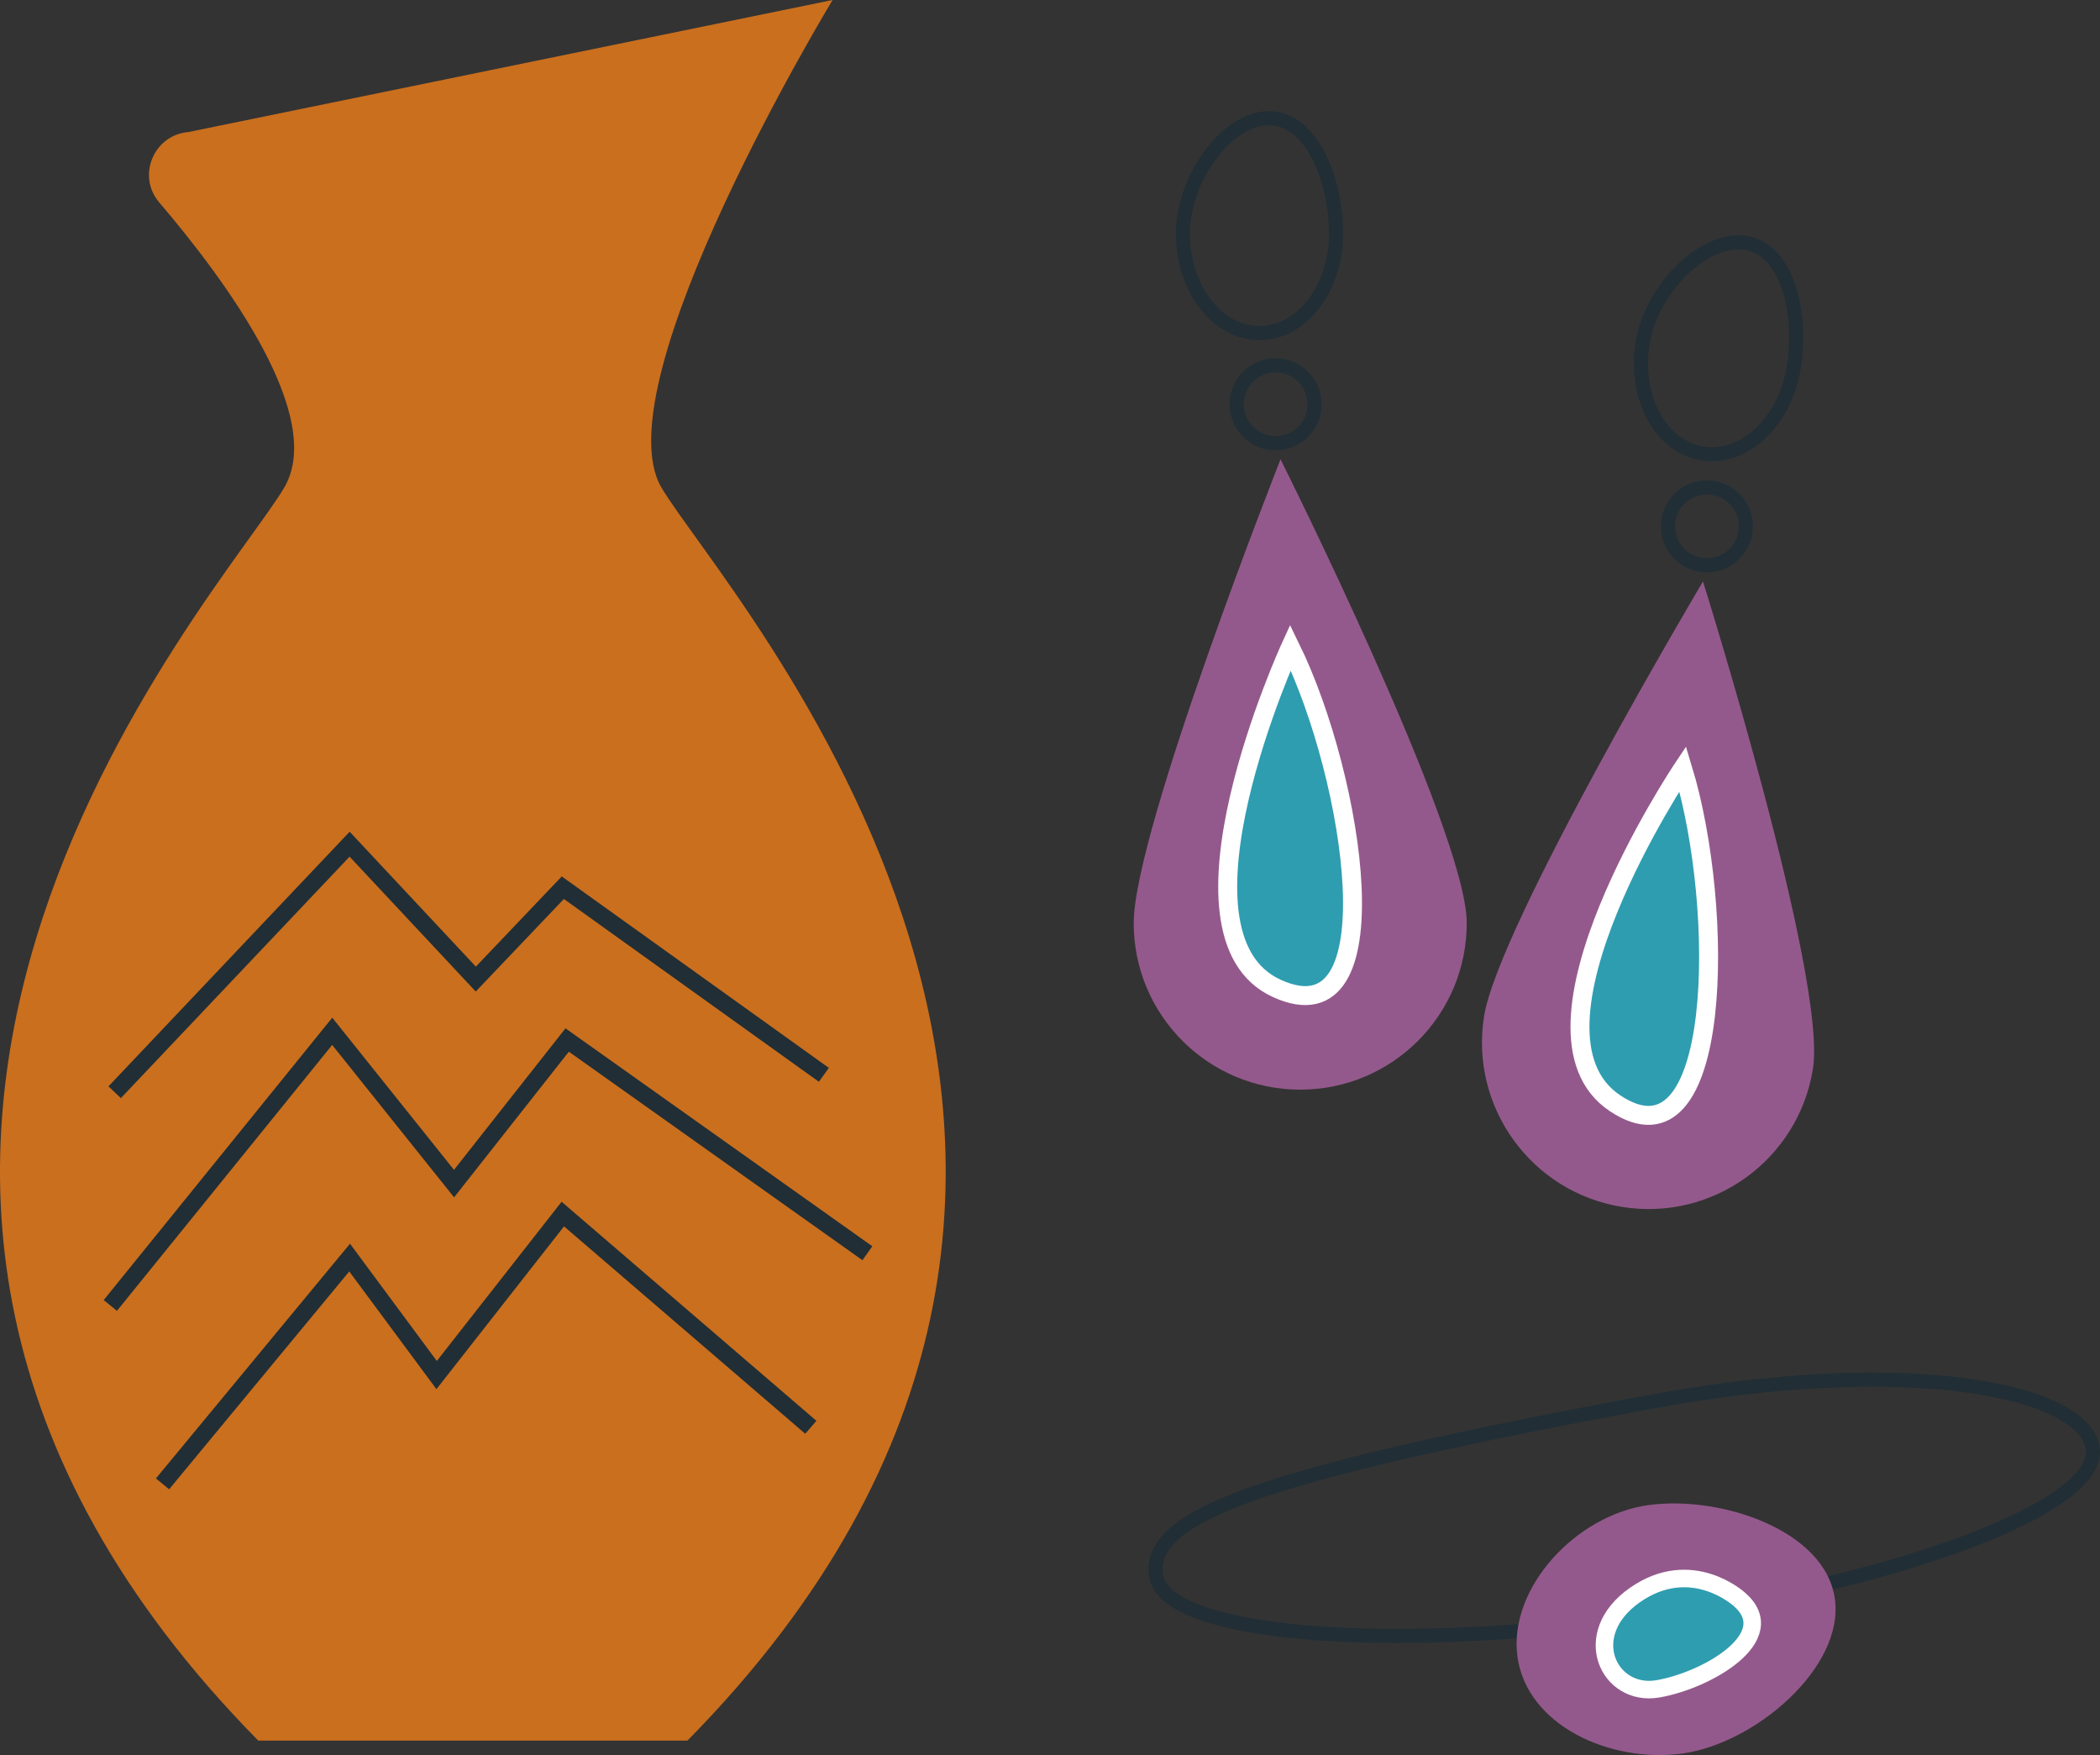
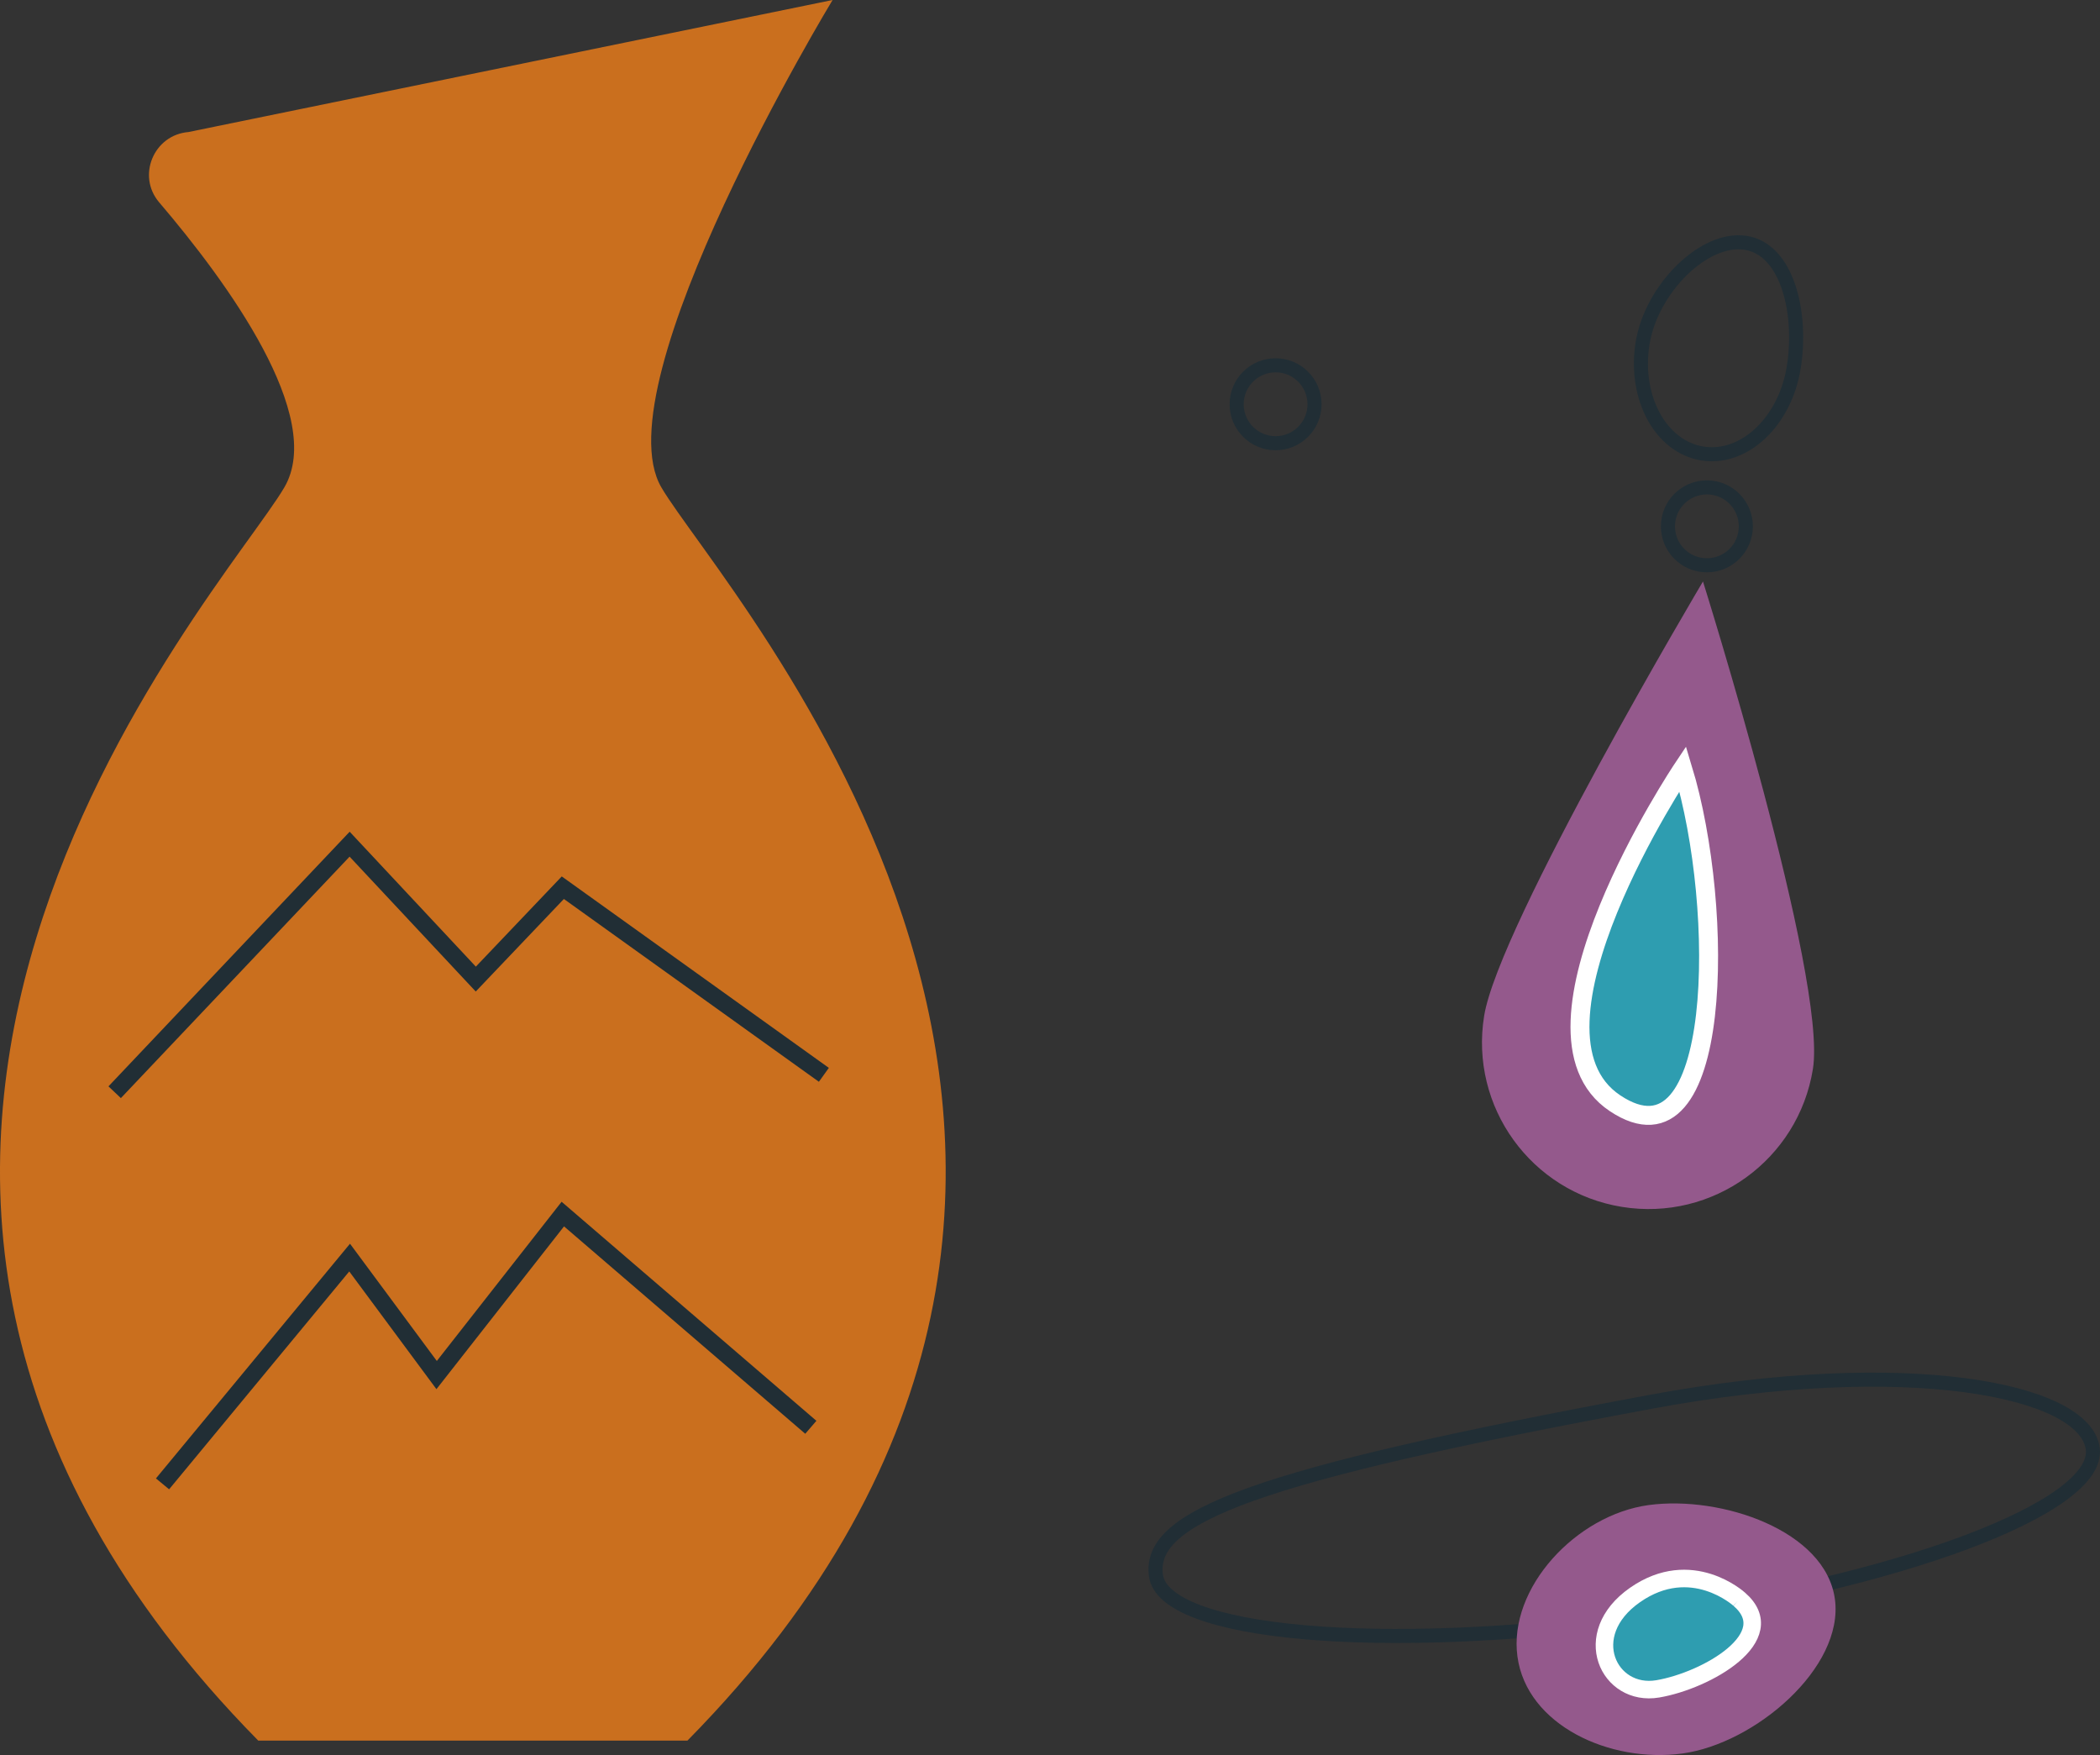
<svg xmlns="http://www.w3.org/2000/svg" id="Capa_2" viewBox="0 0 120.772 100.919">
  <rect x="0" y="0" width="120.772" height="100.919" fill="#333333" stroke="none" />
  <defs>
    <style>.cls-1{stroke-width:1.008px;}.cls-1,.cls-2,.cls-3,.cls-4{stroke-miterlimit:10;}.cls-1,.cls-3{fill:#2e9db0;stroke:#fff;}.cls-2{stroke-width:.809px;}.cls-2,.cls-4{fill:none;stroke:#212e35;}.cls-3{stroke-width:1.09px;}.cls-4{stroke-width:.983px;}.cls-5{fill:#ca6f1e;}.cls-5,.cls-6{stroke-width:0px;}.cls-6{fill:#94598c;}</style>
  </defs>
  <g id="Capa_4">
    <path class="cls-5" d="m23.02,100.089l16.515 0c32.529-33.029,2.002-66.059-1.501-72.064-3.503-6.005,9.848-28.025,9.848-28.025L10.836,7.593c-1.995.166-2.98,2.521-1.681,4.044,3.902,4.571,9.572,12.319,7.198,16.388-3.503,6.005-34.03,39.035-1.501,72.064h16.515" />
    <polyline class="cls-4" points="6.595 62.806 20.107 48.543 27.363 56.3 32.368 51.045 47.381 61.805" />
-     <polyline class="cls-4" points="6.345 75.067 19.106 59.303 26.112 68.06 32.618 59.803 49.883 72.064" />
    <polyline class="cls-4" points="9.347 85.326 20.107 72.314 25.111 79.07 32.368 69.812 46.631 82.073" />
-     <path class="cls-6" d="m84.352,53.082c0,5.289-4.288,9.576-9.576,9.576s-9.576-4.288-9.576-9.576,8.444-26.67,8.444-26.67c0,0,10.709,21.381,10.709,26.67Z" />
-     <path class="cls-3" d="m74.21,37.224s-7.568,16.527-.772,19.616,4.479-12.048.772-19.616Z" />
    <circle class="cls-2" cx="73.36" cy="23.246" r="2.24" />
-     <path class="cls-2" d="m68.031,13.438c0,3.156,1.971,5.715,4.402,5.715s4.402-2.559,4.402-5.715-1.43-6.642-3.861-6.642-4.943,3.485-4.943,6.642Z" />
    <path class="cls-6" d="m104.261,61.472c-.843,5.221-5.759,8.771-10.98,7.928-5.221-.843-8.771-5.759-7.928-10.98.843-5.221,12.586-24.983,12.586-24.983,0,0,7.165,22.814,6.322,28.036Z" />
    <path class="cls-3" d="m96.775,44.201s-10.105,15.11-3.888,19.242c6.217,4.133,6.342-11.18,3.888-19.242Z" />
    <circle class="cls-2" cx="98.164" cy="30.266" r="2.24" />
    <path class="cls-2" d="m94.466,19.734c-.503,3.116,1.035,5.956,3.435,6.343s4.754-1.824,5.257-4.94-.354-6.785-2.754-7.172-5.435,2.653-5.938,5.769Z" />
    <path class="cls-2" d="m120.355,83.294c.458,3.381-11.231,7.756-26.109,9.772-14.878,2.015-27.31.908-27.768-2.473s5.561-5.741,28.47-9.988c14.762-2.736,24.949-.692,25.407,2.689Z" />
    <path class="cls-6" d="m105.526,91.953c.534,3.945-4.603,8.313-8.773,8.878s-8.949-1.629-9.484-5.574,3.378-8.147,7.548-8.712,10.174,1.463,10.708,5.408Z" />
    <path class="cls-1" d="m100.026,91.961s-2.744-2.513-5.995-.246c-3.25,2.267-1.511,5.878,1.308,5.399s7.19-2.993,4.686-5.154Z" />
  </g>
</svg>